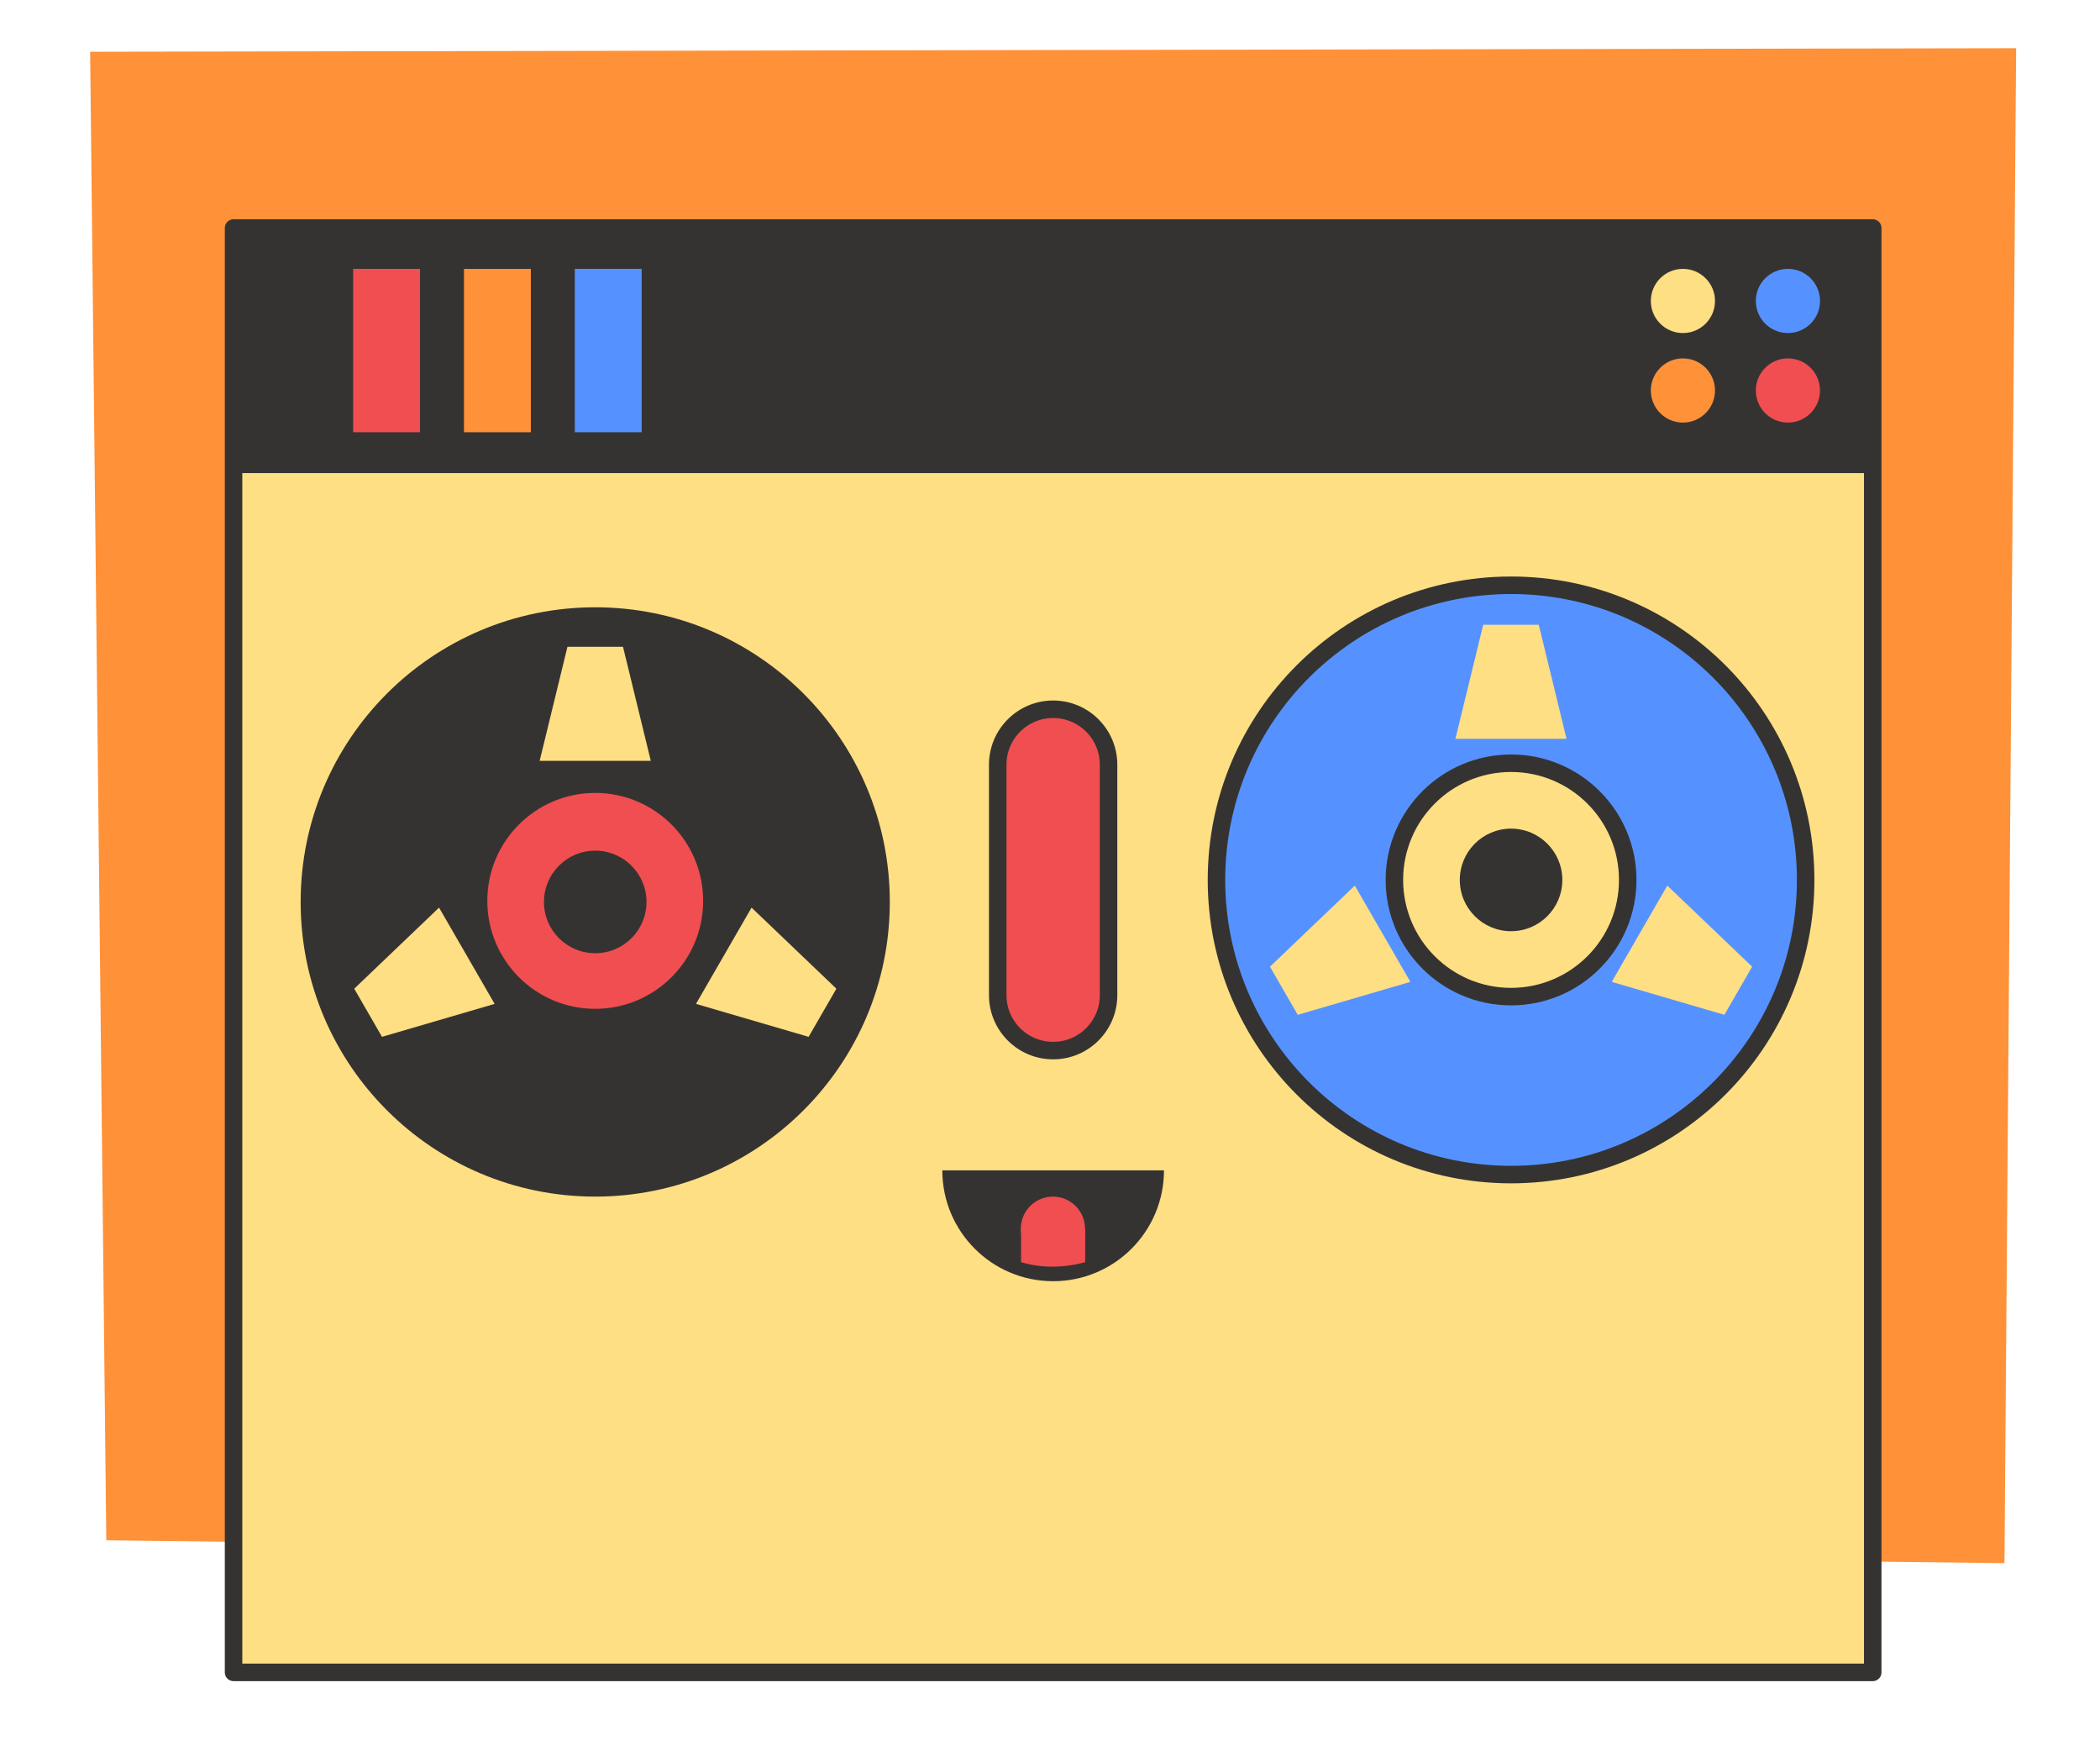
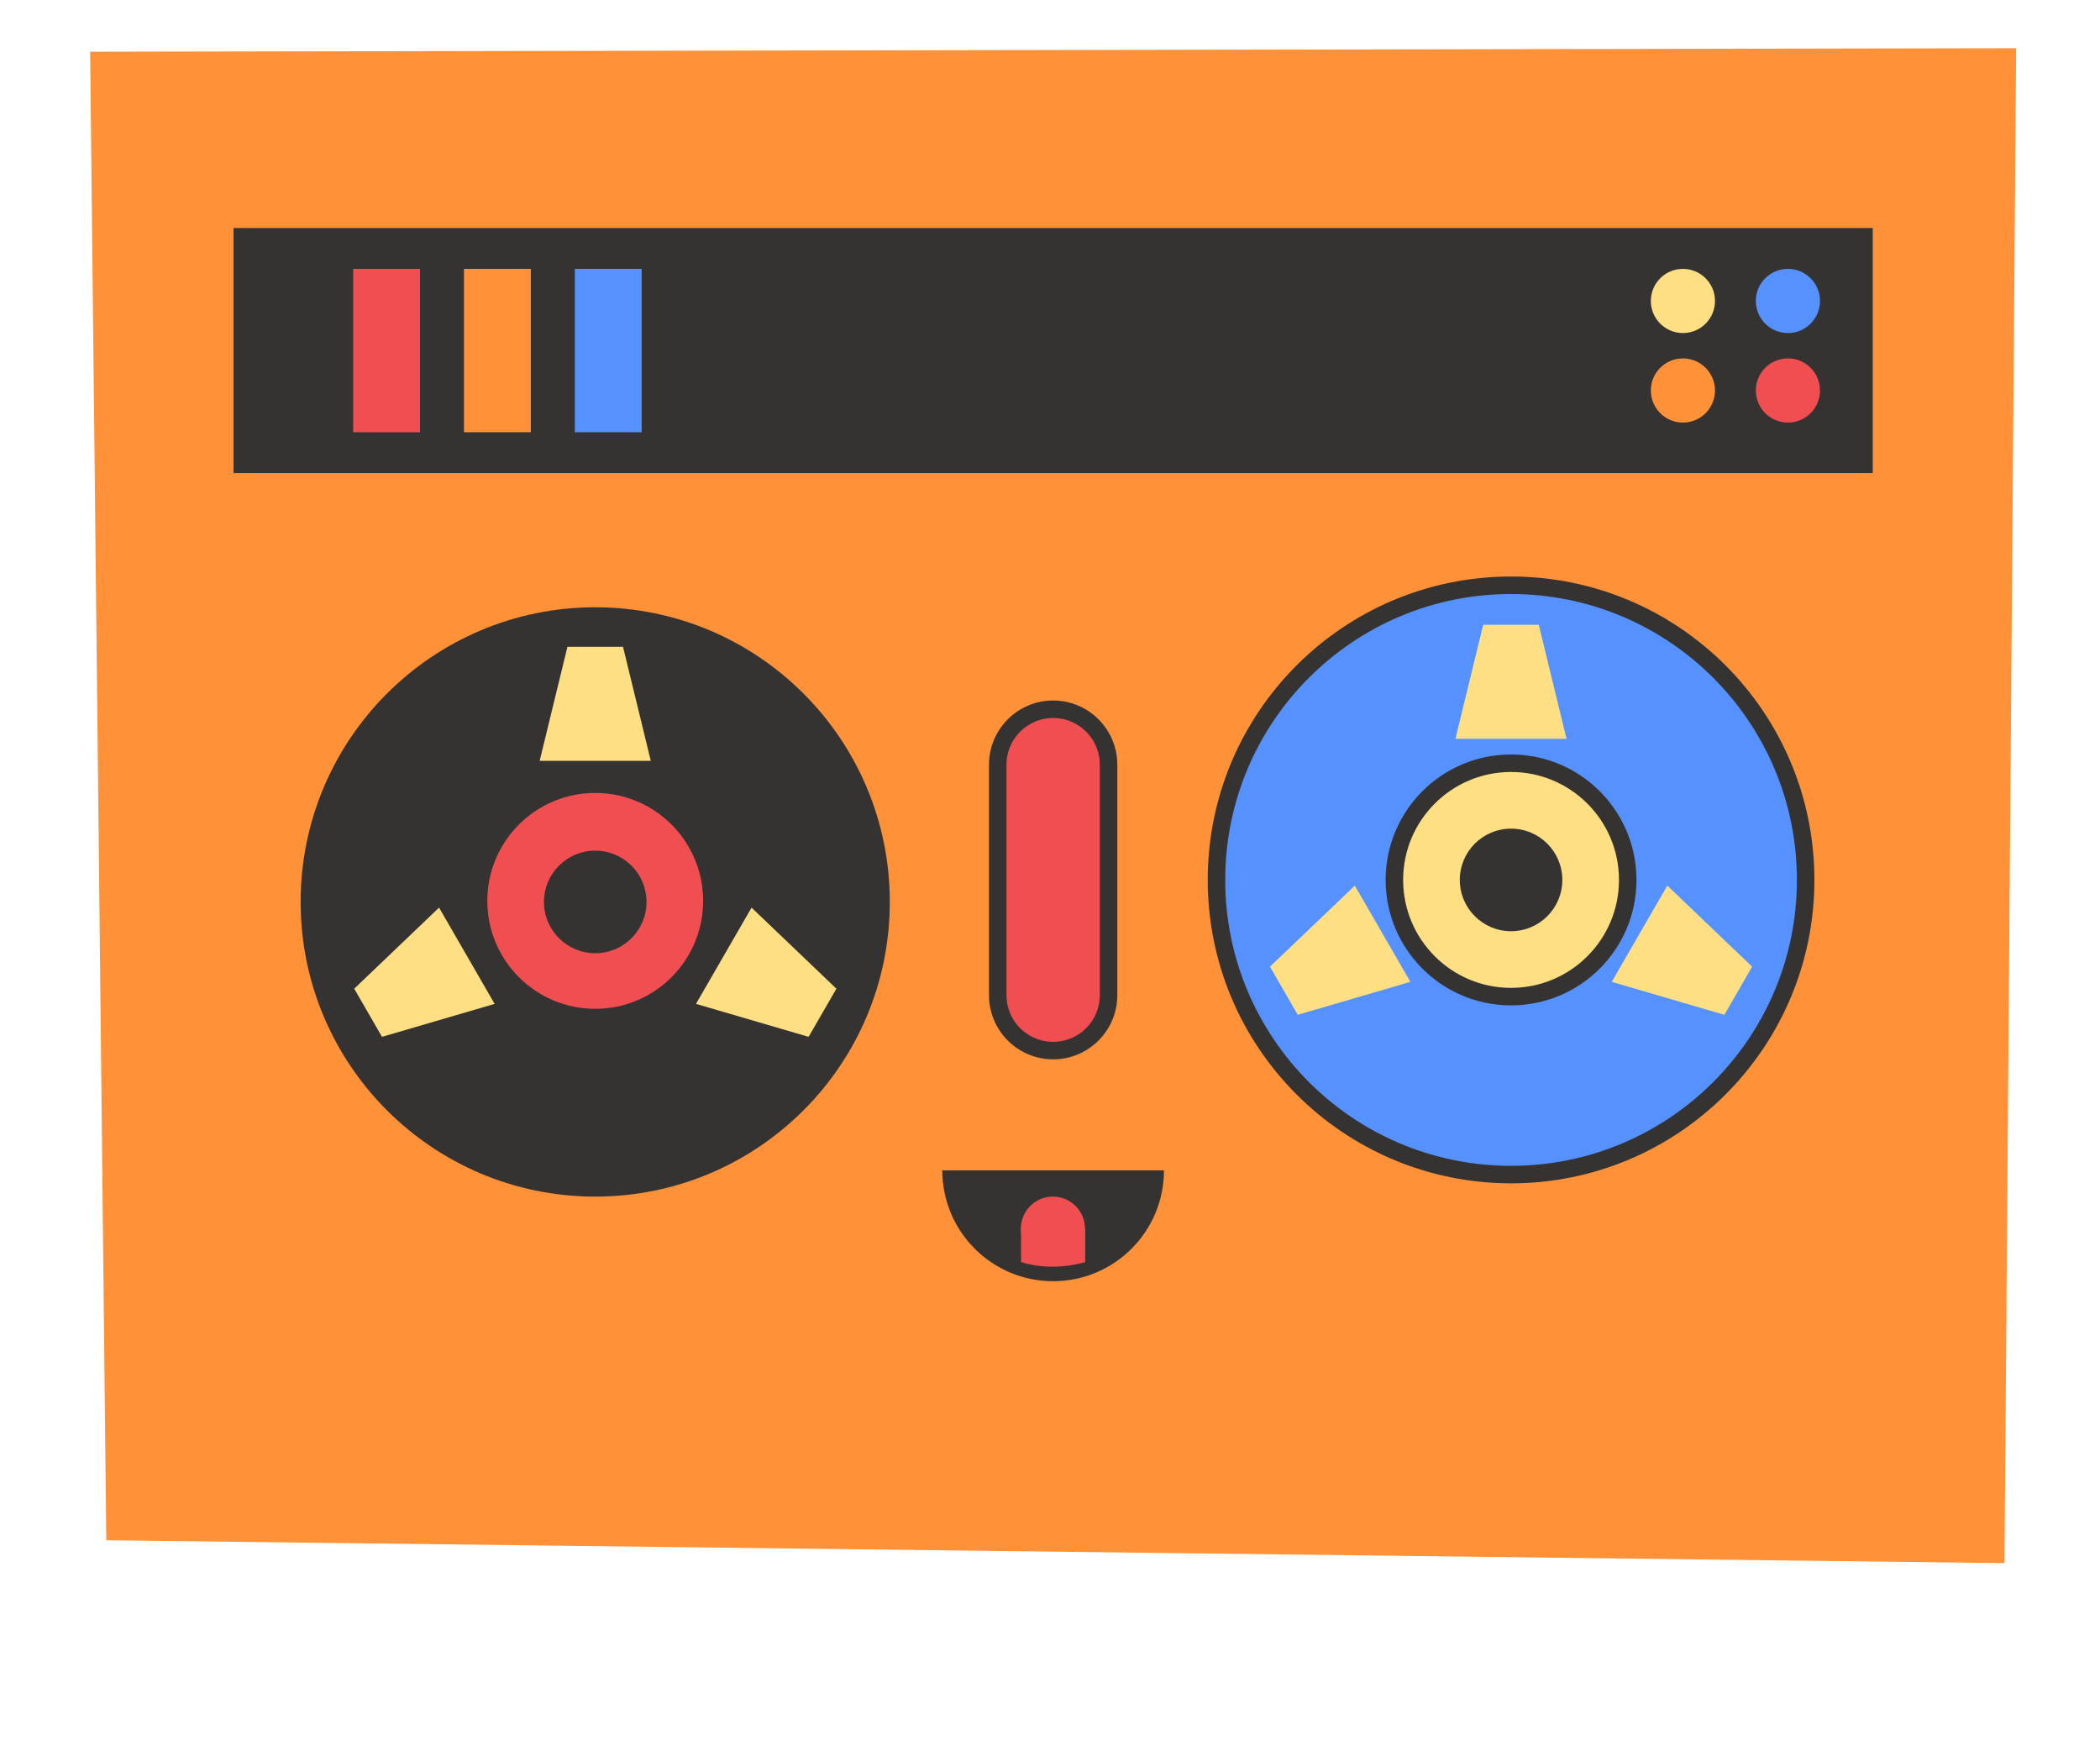
<svg xmlns="http://www.w3.org/2000/svg" viewBox="0 0 360 300" fill-rule="evenodd" clip-rule="evenodd" stroke-linecap="round" stroke-linejoin="round" stroke-miterlimit="1.5" width="373" height="311">
  <path fill="none" d="M.539.543h360v300h-360z" />
  <path d="M15.453 8.789l330.172-.606-2 259.634-325.402-3.92-2.77-255.108z" fill="#FF9138" />
-   <path fill="#FFDF83" stroke="#353332" stroke-width="3px" d="M40.039 39h281v247.543h-281z" />
  <circle cx="102.039" cy="154.5" r="50.5" fill="#353332" />
  <circle cx="102.039" cy="154.317" r="20" fill="#F04E50" stroke="#353332" stroke-width="3px" />
  <g fill="#FFDF83">
    <path d="M111.564 130.317h-19.05l4.762-19.543h9.526l4.762 19.543zM119.313 171.971l9.525-16.498 14.544 13.896-4.763 8.249-19.306-5.647zM84.793 171.971l-9.526-16.498-14.543 13.896 4.762 8.249 19.307-5.647z" fill="#FFDF83" />
  </g>
  <circle cx="102.039" cy="154.5" r="8.789" fill="#353332" />
  <circle cx="259.039" cy="150.726" r="50.5" fill="#5692FF" stroke="#353332" stroke-width="3px" />
  <circle cx="259.039" cy="150.726" r="20" fill="#FFDF83" stroke="#353332" stroke-width="3px" />
  <g fill="#FFDF83">
    <path d="M268.55 126.543H249.5L254.263 107h9.525l4.762 19.543zM276.299 168.197l9.526-16.498 14.543 13.896-4.762 8.249-19.307-5.647zM241.779 168.197l-9.525-16.498-14.544 13.896 4.763 8.249 19.306-5.647z" fill="#FFDF83" />
  </g>
  <circle cx="259.039" cy="150.726" r="8.789" fill="#353332" />
  <path fill="#353332" d="M40.039 39h281v42h-281z" />
  <path fill="#F04E50" d="M60.539 46H72v28H60.539z" />
  <path fill="#FF9138" d="M79.539 46H91v28H79.539z" />
  <path fill="#5692FF" d="M98.539 46H110v28H98.539z" />
  <circle cx="288.5" cy="51.5" r="5.5" fill="#FFDF83" />
  <circle cx="288.5" cy="66.844" r="5.5" fill="#FF9138" />
  <circle cx="306.5" cy="51.5" r="5.5" fill="#5692FF" />
  <circle cx="306.5" cy="66.844" r="5.5" fill="#F04E50" />
  <path d="M199.539 200.5c0 10.493-8.507 19-19 19s-19-8.507-19-19h38z" fill="#353332" />
  <circle cx="180.5" cy="210.5" r="5.5" fill="#F04E50" />
-   <path d="M175.039 210.5v5.737c3.51 1.031 7.177 1.031 11 0V210.5h-11z" fill="#F04E50" />
+   <path d="M175.039 210.5v5.737c3.51 1.031 7.177 1.031 11 0V210.5h-11" fill="#F04E50" />
  <path d="M190.039 130.976c0-5.243-4.257-9.5-9.5-9.5s-9.5 4.257-9.5 9.5v39.5c0 5.243 4.257 9.5 9.5 9.5s9.5-4.257 9.5-9.5v-39.5z" fill="#F04E50" stroke="#353332" stroke-width="3px" />
</svg>